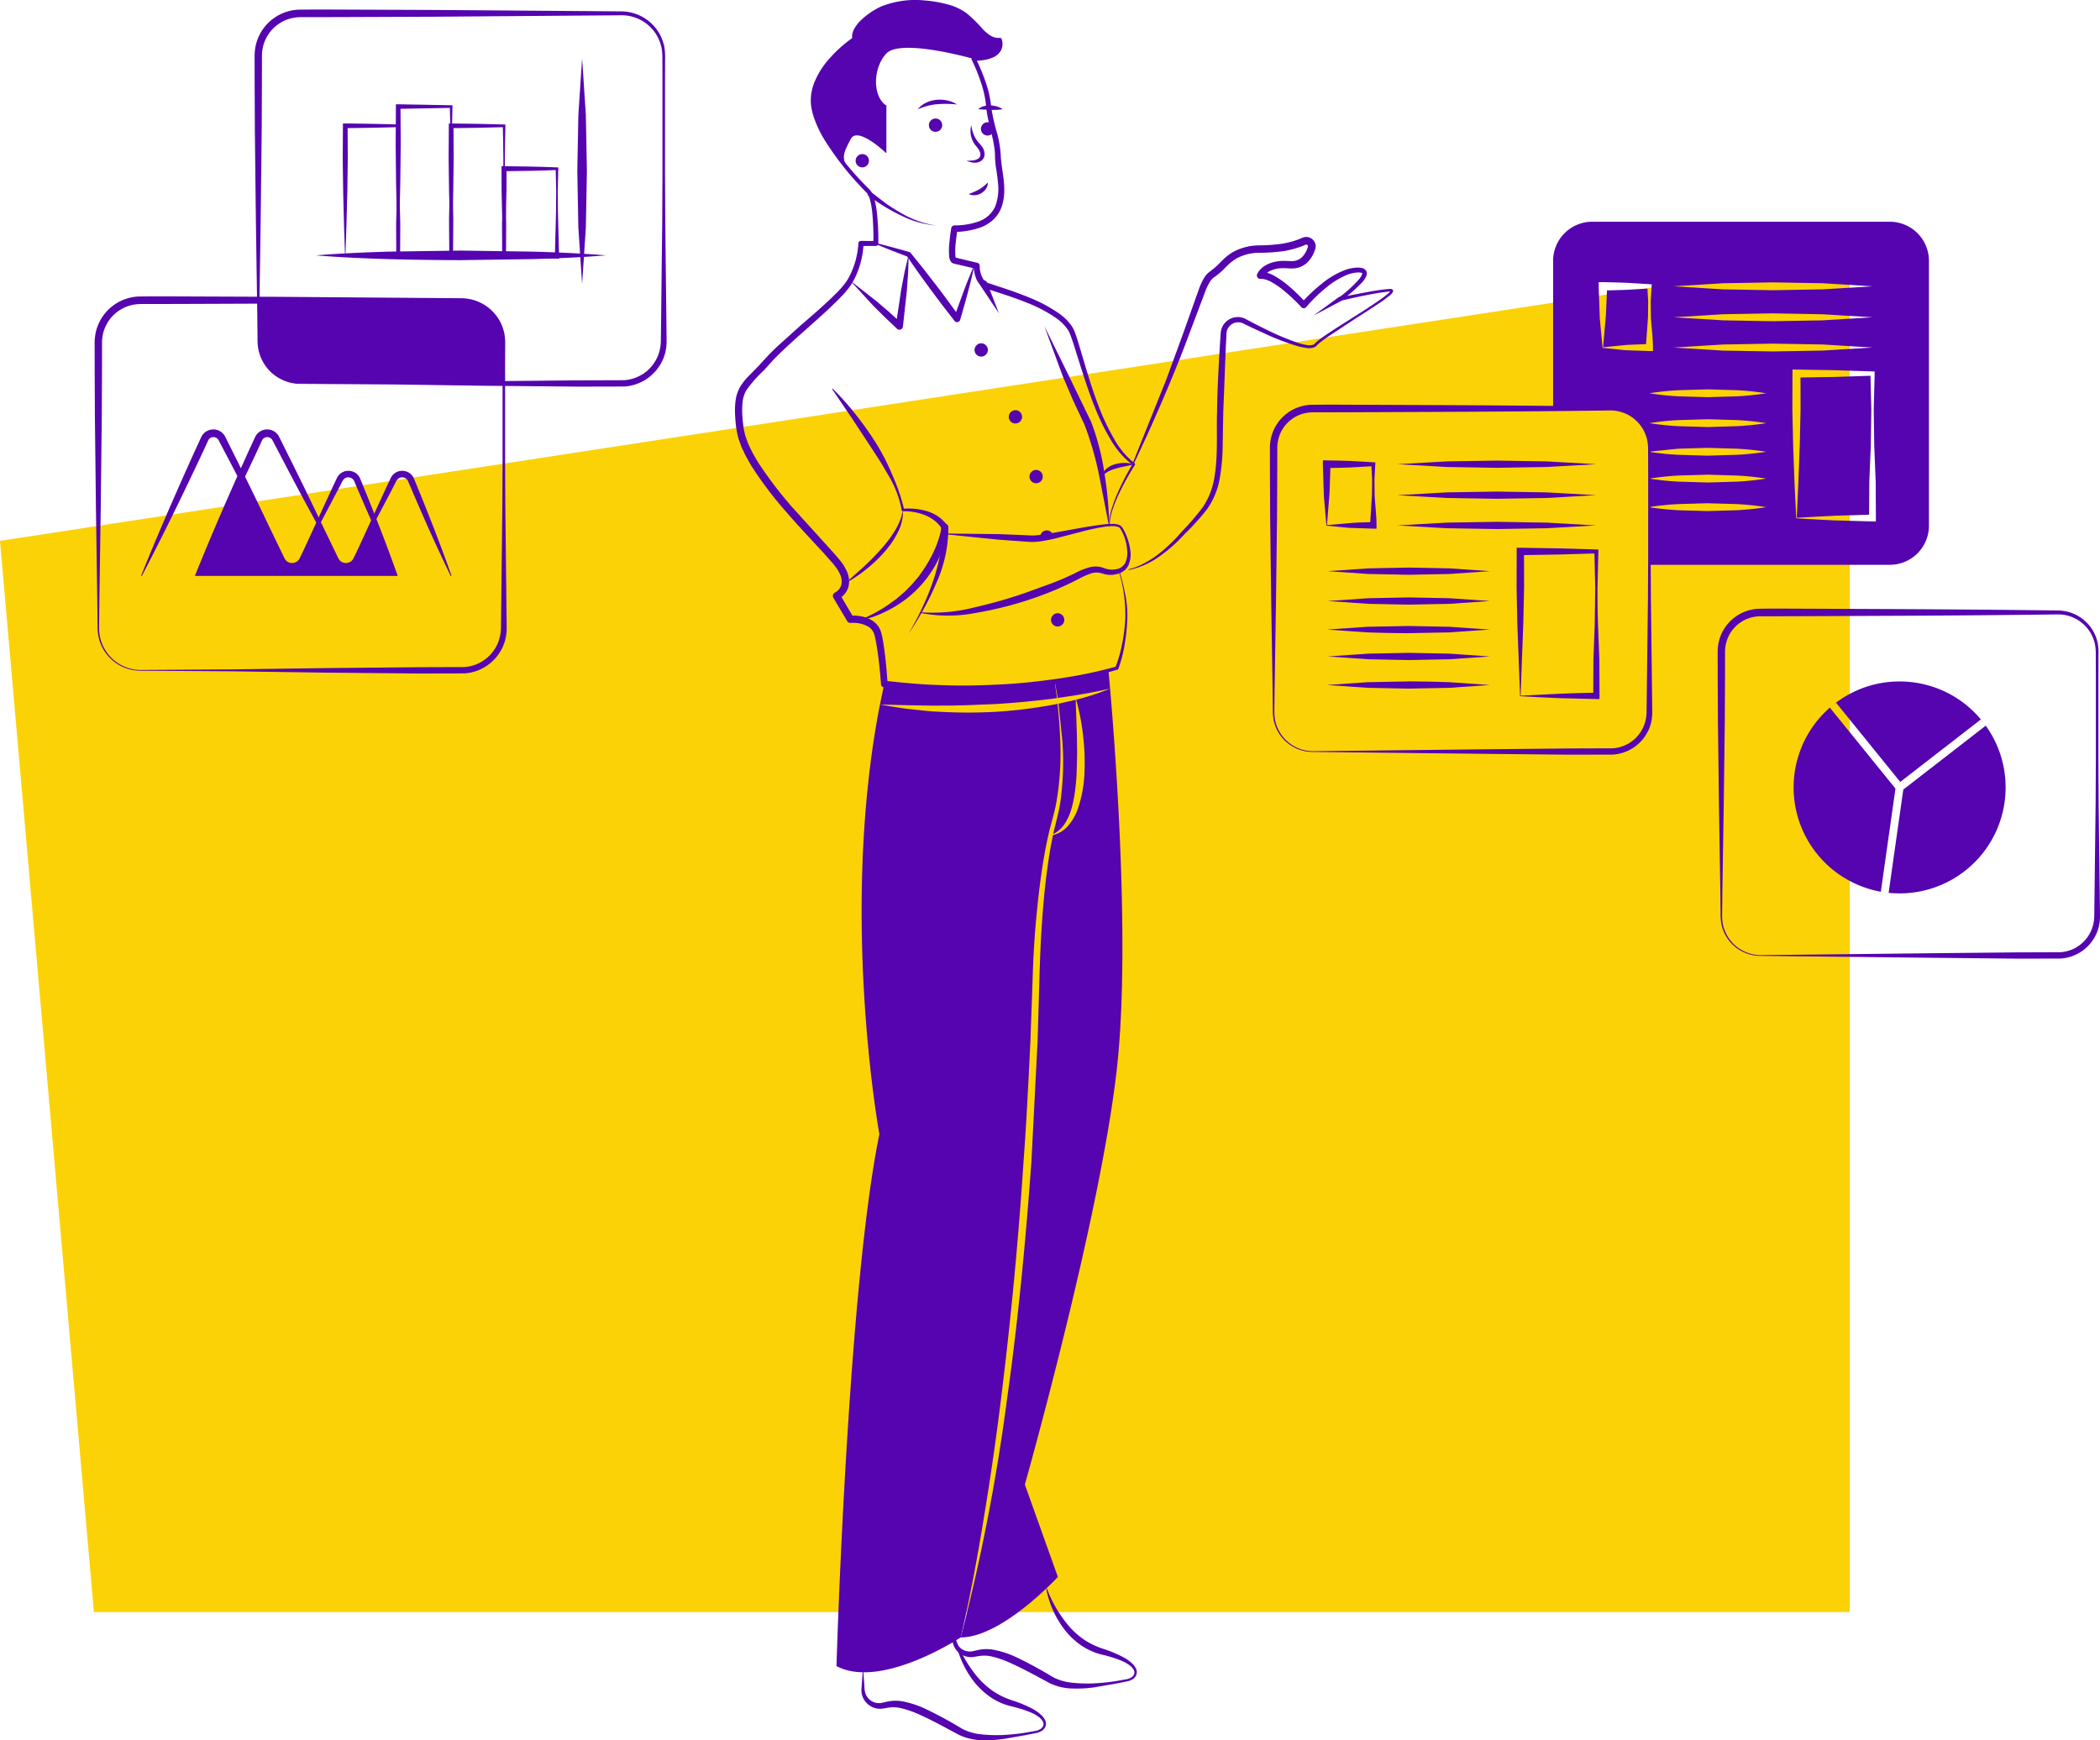
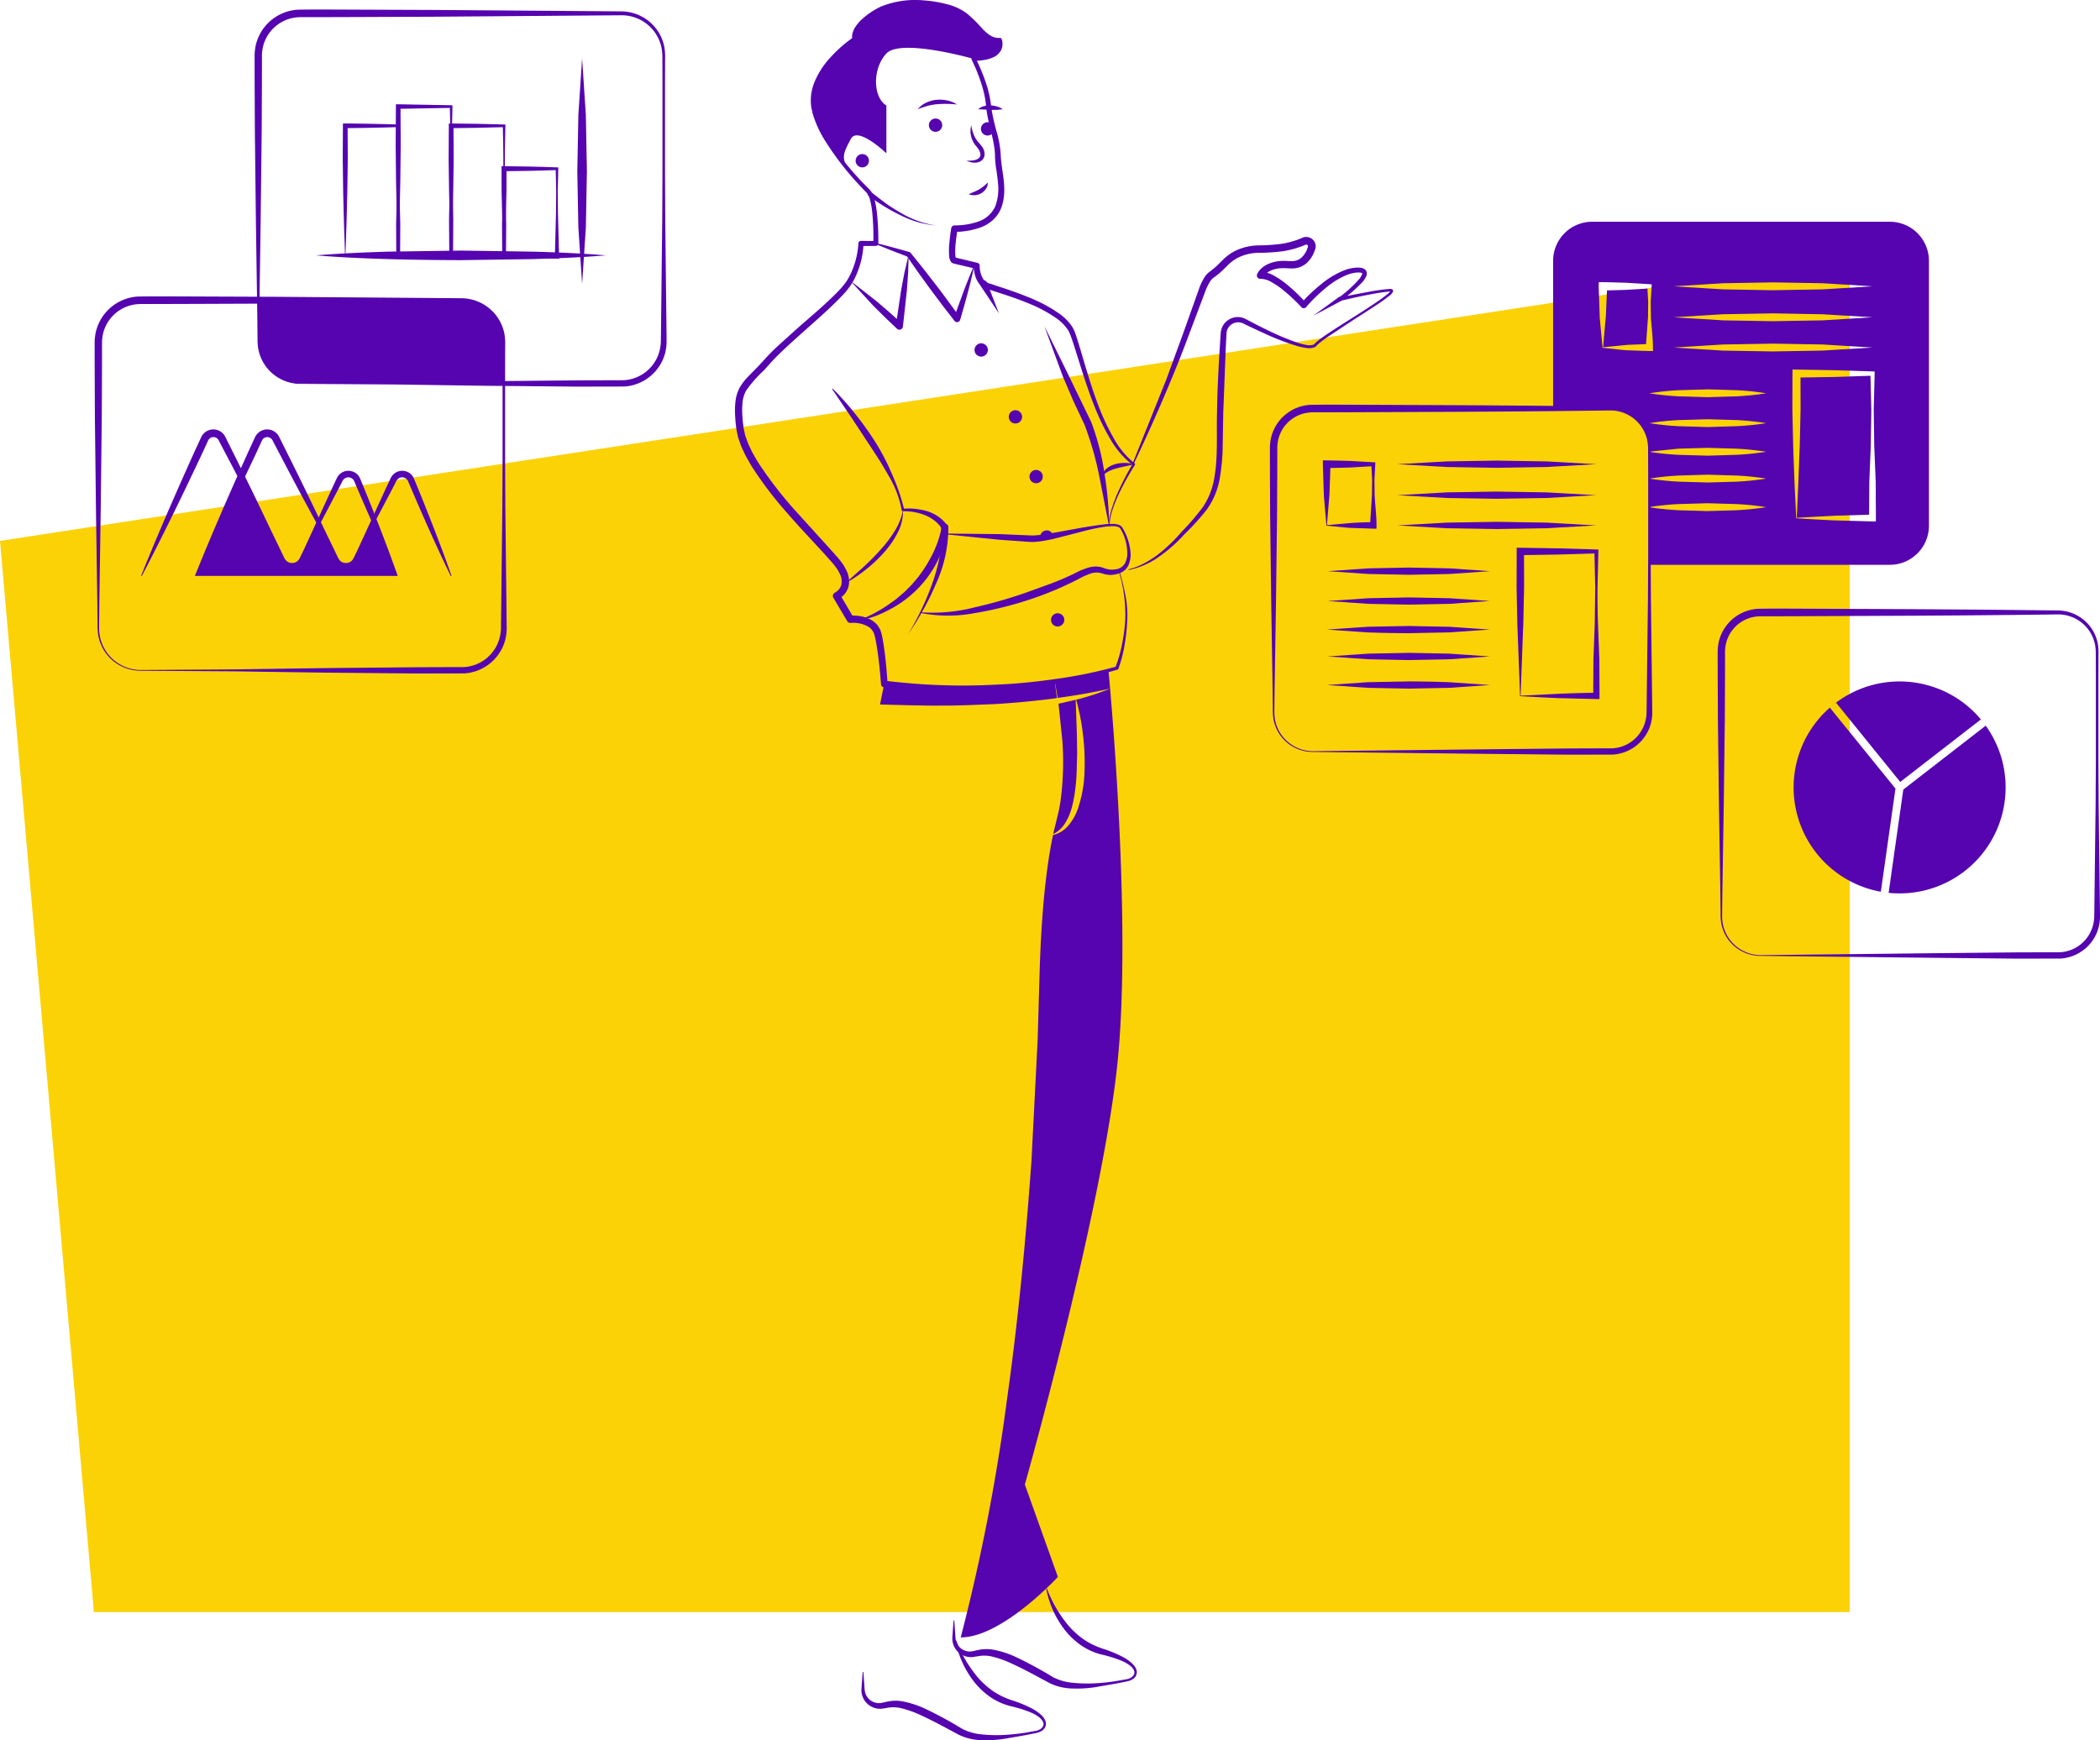
<svg xmlns="http://www.w3.org/2000/svg" width="354.955" height="294.219">
  <path d="M0 91.448l.483 5.508 15.39 175.6h296.772V43.479" fill="#fbd206" />
  <g fill="#5504b0">
    <path d="M187.552 88.78a9.28 9.28 0 0 1 .533-2.711 24.92 24.92 0 0 1 1.04-2.579 44.1 44.1 0 0 1 2.7-4.866c.06-.093.038-.217-.05-.284h0a14.16 14.16 0 0 1-3.562-4.312 37.6 37.6 0 0 1-2.426-5.125c-1.379-3.541-2.385-7.209-3.491-10.877-.147-.458-.281-.917-.448-1.376-.146-.489-.353-.958-.616-1.395-.563-.843-1.275-1.576-2.1-2.165a24.7 24.7 0 0 0-5.129-2.768c-1.781-.744-3.605-1.362-5.422-1.953l-1.344-.45c-.376-.089-.712-.296-.96-.592a4.32 4.32 0 0 1-.683-2.384v-.02c-.007-.231-.168-.429-.393-.484l-2.3-.556-1.15-.278-.288-.07c-.1-.025.041 0 .059.03.017.008.03.02.04.036h.007a1.11 1.11 0 0 1-.082-.339c-.054-.741-.035-1.485.056-2.222.076-.763.187-1.536.309-2.29l-.531.454a13.35 13.35 0 0 0 4.423-.75 6.5 6.5 0 0 0 2.008-1.191c.6-.528 1.077-1.18 1.4-1.911 1.242-2.986.191-6.087.018-8.743a17.46 17.46 0 0 0-.72-4.368c-.395-1.365-.699-2.755-.91-4.161a18.73 18.73 0 0 0-.967-4.281 30.26 30.26 0 0 0-1.711-4.026l-.317.522a13.76 13.76 0 0 0 1.685-.131c.575-.079 1.135-.24 1.664-.478a2.72 2.72 0 0 0 1.334-1.238 2.47 2.47 0 0 0 .08-1.845c-.042-.123-.161-.202-.29-.192h-.01a2.67 2.67 0 0 1-1.6-.4 6.88 6.88 0 0 1-1.354-1.152c-.818-.946-1.713-1.824-2.675-2.623a9.57 9.57 0 0 0-3.442-1.554 20.26 20.26 0 0 0-3.7-.608 15.5 15.5 0 0 0-7.375 1.052 13.02 13.02 0 0 0-3.126 2.087c-.476.425-.889.915-1.229 1.455-.173.278-.305.579-.394.894-.105.335-.118.692-.036 1.034l.076-.231c-1.397.978-2.677 2.112-3.816 3.381a13.75 13.75 0 0 0-2.738 4.312c-.159.402-.281.818-.366 1.242-.041.213-.1.421-.125.637l-.051.65c-.026.434-.011.869.044 1.3.04.433.169.847.25 1.272a18.61 18.61 0 0 0 2.122 4.655 50 50 0 0 0 6.268 8l.44.46c.147.137.283.285.407.444.212.307.365.65.454 1.012a14.49 14.49 0 0 1 .413 2.423 42.95 42.95 0 0 1 .16 5l.418-.408-2.512-.016a.43.43 0 0 0-.433.411v.024c-.085 1.49-.41 2.956-.963 4.342-.268.693-.603 1.357-1 1.985a13.07 13.07 0 0 1-1.41 1.717c-2.115 2.185-4.5 4.158-6.817 6.2l-3.457 3.116q-.851.8-1.669 1.651l-1.566 1.706-1.617 1.654c-.588.576-1.1 1.225-1.522 1.932a6.28 6.28 0 0 0-.752 2.413 13.54 13.54 0 0 0-.059 2.419 25.55 25.55 0 0 0 .231 2.359l.252 1.211c.112.391.262.765.392 1.147a8.04 8.04 0 0 0 .465 1.107c.173.358.332.726.518 1.076.4.679.754 1.393 1.2 2.04a63.4 63.4 0 0 0 5.68 7.429c2.031 2.349 4.164 4.6 6.25 6.864l1.521 1.711c.252.286.445.577.672.865a7.04 7.04 0 0 1 .512.914c.294.563.389 1.208.269 1.832-.079.284-.215.549-.4.778a2.49 2.49 0 0 1-.684.564l-.027.014a.62.62 0 0 0-.256.838l.014.025 2.34 3.949c.117.197.335.313.564.3h.022a5.17 5.17 0 0 1 3.027.66c.398.26.707.634.886 1.074l.118.345.1.418c.062.281.12.565.172.852.409 2.3.642 4.671.824 7.021v.018c.021.263.227.473.49.5 3.3.333 6.616.609 9.936.65 3.318.095 6.639-.024 9.948-.243s6.6-.647 9.875-1.188c3.277-.529 6.517-1.267 9.7-2.208h.007c.075-.023.135-.08.162-.153a23.27 23.27 0 0 0 1.062-4.1c.24-1.384.387-2.782.439-4.186a17.04 17.04 0 0 0-.323-4.2c-.258-1.378-.618-2.73-1-4.072-.009-.033-.042-.052-.075-.043s-.052.042-.043.075a25.27 25.27 0 0 1 1.106 8.218 30.87 30.87 0 0 1-.539 4.122c-.257 1.354-.637 2.682-1.133 3.968l.169-.155a77.94 77.94 0 0 1-9.65 2.015c-3.256.48-6.532.84-9.819 1.007s-6.577.261-9.863.129c-3.289-.076-6.565-.385-9.83-.749l.491.519c-.16-2.395-.365-4.768-.763-7.16-.051-.3-.109-.6-.172-.9l-.1-.452c-.044-.16-.107-.335-.163-.5a3.51 3.51 0 0 0-1.332-1.642 5.17 5.17 0 0 0-1.87-.742 7.5 7.5 0 0 0-1.951-.129l.586.3-2.331-3.955-.268.877a3.62 3.62 0 0 0 1.105-.886c.305-.369.529-.798.657-1.259.197-.9.079-1.841-.333-2.665-.177-.384-.383-.753-.616-1.105-.248-.321-.488-.673-.746-.967-.509-.6-1.031-1.18-1.553-1.756l-6.211-6.852c-2.02-2.296-3.883-4.725-5.578-7.27-.435-.626-.771-1.3-1.159-1.948-.178-.331-.327-.673-.492-1.009a7.17 7.17 0 0 1-.437-1.023c-.119-.347-.262-.692-.365-1.041l-.226-1.055c-.117-.731-.186-1.5-.234-2.248a12.37 12.37 0 0 1 .038-2.205c.061-.696.266-1.372.6-1.986a21.35 21.35 0 0 1 2.945-3.366c.539-.573 1.055-1.173 1.557-1.716q.781-.825 1.614-1.617c1.108-1.056 2.255-2.083 3.407-3.108 2.3-2.062 4.651-4.068 6.809-6.351a13.93 13.93 0 0 0 1.5-1.88c.42-.685.773-1.409 1.052-2.162a14.65 14.65 0 0 0 .966-4.678l-.434.434 2.512-.016h.01a.41.41 0 0 0 .408-.408 43.67 43.67 0 0 0-.23-5.1 15.16 15.16 0 0 0-.472-2.551 3.68 3.68 0 0 0-.607-1.264c-.139-.172-.29-.333-.452-.482l-.44-.448c-2.356-2.385-4.465-5.002-6.294-7.812a18.1 18.1 0 0 1-2.126-4.491c-.081-.4-.212-.8-.254-1.2a6.47 6.47 0 0 1-.058-1.219l.042-.611c.018-.2.079-.4.116-.6.078-.404.192-.799.342-1.182.609-1.548 1.502-2.969 2.634-4.188 1.109-1.249 2.358-2.367 3.721-3.333a.2.2 0 0 0 .08-.211v-.02a2.33 2.33 0 0 1 .391-1.6 6.44 6.44 0 0 1 1.153-1.376 11.9 11.9 0 0 1 3.027-2.015c2.282-.901 4.748-1.234 7.187-.969 1.221.094 2.43.301 3.612.619a9.1 9.1 0 0 1 3.27 1.5 21.11 21.11 0 0 1 2.577 2.61c.425.484.911.911 1.447 1.269a3.26 3.26 0 0 0 1.937.513l-.3-.191c.14.445.11.926-.086 1.35a2.08 2.08 0 0 1-1.05.92c-.473.201-.972.334-1.483.394a13.05 13.05 0 0 1-1.584.1c-.2.005-.358.171-.354.371.002.052.014.104.037.151.627 1.275 1.162 2.593 1.6 3.944.45 1.341.739 2.73.861 4.139.291 2.943 1.514 5.671 1.479 8.426.033.744.114 1.485.243 2.218.107.71.2 1.41.258 2.108a8.35 8.35 0 0 1-.476 3.989 4.82 4.82 0 0 1-2.832 2.527c-1.305.444-2.676.665-4.055.655a.55.55 0 0 0-.531.455c-.134.792-.233 1.574-.31 2.372a12.11 12.11 0 0 0-.036 2.471 1.88 1.88 0 0 0 .25.779 1.38 1.38 0 0 0 .093.124 1.27 1.27 0 0 0 .152.131c.102.062.214.108.331.134l.284.067 1.137.267 2.275.534-.394-.5a6.69 6.69 0 0 0 .223 1.545 4.03 4.03 0 0 0 .7 1.472 2.39 2.39 0 0 0 .675.589 3.84 3.84 0 0 0 .745.32l1.374.45c1.816.578 3.615 1.175 5.362 1.891 1.745.676 3.405 1.556 4.944 2.621.735.519 1.373 1.162 1.886 1.9.235.378.421.785.552 1.21.167.436.308.891.459 1.339 1.156 3.62 2.231 7.311 3.682 10.867a38.22 38.22 0 0 0 2.553 5.174c.967 1.691 2.262 3.173 3.809 4.357l-.054-.286c-.967 1.604-1.832 3.268-2.589 4.982a25.14 25.14 0 0 0-.979 2.633 9.44 9.44 0 0 0-.467 2.77c0 .034.027.061.061.061s.06-.028.061-.061z" />
    <path d="M161.758 17.663a4.7 4.7 0 0 0-1.657-.677 5.99 5.99 0 0 0-1.808-.108 5.08 5.08 0 0 0-1.757.488c-.55.257-1.035.635-1.419 1.105a15.28 15.28 0 0 1 1.625-.559c.532-.145 1.075-.242 1.624-.29a18.51 18.51 0 0 1 3.393.041zm7.718.808a3.02 3.02 0 0 0-.99-.474c-.348-.101-.706-.16-1.068-.174a3.89 3.89 0 0 0-1.089.121 2.23 2.23 0 0 0-.982.526l1.049.053 1 .046a10.25 10.25 0 0 0 2.076-.098zm-11.304 3.814a1.12 1.12 0 0 1-.845-1.901 1.12 1.12 0 0 1 1.929.779 1.12 1.12 0 0 1-1.084 1.122zm-12.385 6.013a1.12 1.12 0 0 1-.844-1.901 1.12 1.12 0 0 1 1.929.779 1.12 1.12 0 0 1-1.084 1.122zm21.179-5.385a1.12 1.12 0 0 1-.845-1.901 1.12 1.12 0 0 1 1.929.779 1.12 1.12 0 0 1-1.084 1.122zm0 7.942c-.235.235-.483.457-.741.666-.234.188-.482.358-.743.507s-.535.284-.815.4l-.933.4a2.41 2.41 0 0 0 2.928-.927c.21-.308.316-.675.3-1.047zm-20.121 2.263c.848.643 1.714 1.216 2.608 1.765s1.807 1.053 2.75 1.5c1.86.955 3.886 1.544 5.968 1.737a16.2 16.2 0 0 1-5.8-2.069c-.9-.5-1.769-1.056-2.615-1.642l-2.438-1.872-.007-.006c-.157-.134-.393-.116-.528.04s-.116.393.041.528zm17.338-11.955a3.66 3.66 0 0 0 .076 2.263 4.15 4.15 0 0 0 .543 1.048c.231.265.447.544.644.836.333.539.411 1.161-.076 1.493-.271.181-.583.29-.908.318a7.15 7.15 0 0 1-1.086.056 3.56 3.56 0 0 0 1.091.311c.41.06.828-.005 1.2-.185a1.36 1.36 0 0 0 .75-1.127c.016-.442-.101-.878-.336-1.253a7.2 7.2 0 0 0-.725-.881 4.92 4.92 0 0 1-.566-.843 5.87 5.87 0 0 1-.609-2.036z" />
    <path d="M143.257 28.533c-1.09-2.053-.615-2.793.551-5.036s6.013 2.423 6.013 2.423v-8.082c-2.244-1.348-2.423-6.19 0-8.793s14.718.9 14.718.9h0c5.739 0 4.483-3.226 4.483-3.226-2.69.177-3.769-3.232-6.642-4.848s-10.228-2.69-14.533 0-3.592 4.666-3.592 4.666-7 4.672-7 10.411c0 3.515 3.024 7.969 5.7 11.227m21.79 16.487c-.657 1.491-1.262 3-1.837 4.517l-1.667 4.572.954-.159q-.981-1.393-2-2.758-1-1.377-2.043-2.725l-2.087-2.692-2.136-2.655-.021-.026a.36.36 0 0 0-.184-.122c-2.2-.623-4.408-1.233-6.644-1.753 2.105.915 4.24 1.74 6.379 2.552l-.2-.147 1.947 2.8 2 2.76 2.04 2.727 2.084 2.694.017.021a.54.54 0 0 0 .937-.18 156.25 156.25 0 0 0 1.319-4.685c.419-1.569.802-3.147 1.142-4.741zm1 3.655l3.1 4.66-2.022-5.221c-.132-.301-.478-.444-.784-.326s-.465.457-.36.769a.64.64 0 0 0 .066.118z" />
    <path d="M153.592 43.015l-.7 2.989-.57 3.006-.906 6.042 1.012-.367-2.1-1.89-2.145-1.843-4.466-3.495 3.835 4.178 2.006 1.994 2.049 1.946a.6.6 0 0 0 1.011-.357v-.01l.666-6.073.216-3.052.092-3.068zm33.907 46.158c-.052-3.017-.317-6.026-.793-9.006-.428-3.016-1.188-5.976-2.265-8.825l-3.936-8.123-3.985-8.088 3.114 8.473 1.775 4.155 1.906 4.05c1.05 2.773 1.873 5.627 2.459 8.534l1.725 8.83zm-46.833-23.368l3.347 4.937 3.261 4.957 1.612 2.486 1.5 2.554a17.53 17.53 0 0 1 2.026 5.526.21.21 0 0 0 .216.175h.012a9.56 9.56 0 0 1 3.8.693c.577.246 1.119.57 1.61.961.474.385.879.847 1.2 1.367l-.08-.343a17.59 17.59 0 0 1-1.778 5.013 22.59 22.59 0 0 1-1.375 2.3l-.781 1.091-.867 1.025a13.44 13.44 0 0 1-.925.976 10 10 0 0 1-.982.923l-1.03.878-1.1.789a22.29 22.29 0 0 1-2.322 1.439c-.8.456-1.648.8-2.47 1.237h-.006c-.026.015-.037.047-.026.075s.041.044.071.037q.668-.192 1.335-.4c.45-.127.894-.276 1.329-.448a23.01 23.01 0 0 0 2.538-1.22c1.664-.917 3.18-2.081 4.494-3.454a18.48 18.48 0 0 0 4.955-10.145v-.022c.015-.114-.015-.229-.083-.321-.419-.597-.937-1.119-1.531-1.543-.589-.399-1.234-.709-1.914-.918-1.326-.391-2.714-.531-4.091-.411l.228.174a33.2 33.2 0 0 0-1.928-5.7c-.762-1.858-1.669-3.653-2.713-5.369-1.059-1.7-2.213-3.338-3.456-4.908-1.231-1.577-2.559-3.075-3.977-4.487-.011-.012-.027-.018-.043-.018s-.032.007-.043.018c-.02.021-.023.054-.007.078z" />
    <path d="M142.888 98.604a22.86 22.86 0 0 0 3.4-2.256c1.078-.843 2.081-1.777 3-2.791.466-.5.881-1.052 1.3-1.6.399-.563.757-1.154 1.073-1.768.669-1.213 1.003-2.582.969-3.967-.248 1.312-.75 2.563-1.478 3.682-.705 1.125-1.516 2.179-2.422 3.149-.884 1-1.838 1.934-2.819 2.85l-3.023 2.701zm10.7 8.489a47.45 47.45 0 0 0 2.525-4.1c.784-1.408 1.49-2.857 2.116-4.342 1.369-2.991 2.074-6.243 2.068-9.533a.61.61 0 0 0-.934-.495.61.61 0 0 0-.286.539v.039.022c.137 1.546.067 3.103-.206 4.63-.286 1.556-.692 3.088-1.216 4.581a43.86 43.86 0 0 1-1.818 4.421c-.679 1.449-1.432 2.862-2.254 4.235zm38.05-28.583c-.497-.164-1.017-.246-1.54-.242-.526-.005-1.051.062-1.559.2-.527.133-1.02.378-1.444.718a2.08 2.08 0 0 0-.8 1.377c.31-.372.693-.676 1.127-.892a6.35 6.35 0 0 1 1.319-.483c.922-.268 1.889-.415 2.901-.679z" />
    <path d="M159.738 90.326l9.108.925 4.559.324.57.038a5.94 5.94 0 0 0 .624.018 11.36 11.36 0 0 0 1.2-.1c.78-.1 1.536-.26 2.288-.423l4.445-1.139c1.461-.412 2.946-.729 4.448-.949.371-.044.744-.065 1.118-.065a2.26 2.26 0 0 1 1.023.189.58.58 0 0 1 .166.131c.05.066.1.15.15.223.106.147.18.321.272.48a8.42 8.42 0 0 1 .827 3.218c.06.709-.076 1.421-.391 2.059a2.05 2.05 0 0 1-1.591 1c-.334.063-.675.075-1.012.035a4.44 4.44 0 0 1-1.009-.27 3.91 3.91 0 0 0-1.27-.238c-.43.001-.858.061-1.272.178a12.58 12.58 0 0 0-2.216.913 44.09 44.09 0 0 1-4.138 1.794l-4.265 1.548c-2.858.993-5.77 1.825-8.721 2.494-2.936.743-5.972 1.017-8.994.812h0c-.032-.003-.06.019-.066.051s.015.062.046.069a24.15 24.15 0 0 0 9.193.005 61.51 61.51 0 0 0 8.957-2.2c2.936-.951 5.789-2.142 8.53-3.562.634-.353 1.296-.652 1.98-.894.627-.234 1.315-.252 1.953-.049.393.133.799.218 1.212.256a4.17 4.17 0 0 0 1.26-.129 3 3 0 0 0 .6-.192c.21-.072.407-.178.582-.315l.266-.2.22-.251a2.39 2.39 0 0 0 .35-.55 4.48 4.48 0 0 0 .321-2.4 9.95 9.95 0 0 0-.541-2.281c-.136-.366-.292-.724-.466-1.073-.1-.17-.179-.349-.3-.511l-.172-.249c-.077-.091-.171-.167-.277-.223a2.79 2.79 0 0 0-1.2-.244 9.75 9.75 0 0 0-1.166.049c-3.065.326-6.061.989-9.051 1.485l-2.223.341a10.37 10.37 0 0 1-1.082.08c-.184.007-.33-.006-.519-.011l-.572-.027-4.579-.19-9.167-.1c-.034-.002-.062.024-.064.058s.024.062.058.064zm6.148-30.035a1.12 1.12 0 0 1-.845-1.901 1.12 1.12 0 0 1 1.929.779 1.12 1.12 0 0 1-1.084 1.122zm5.788 11.308a1.12 1.12 0 0 1-.845-1.901 1.12 1.12 0 0 1 1.929.779 1.12 1.12 0 0 1-1.084 1.122zm3.5 10.1a1.12 1.12 0 0 1-.845-1.901 1.12 1.12 0 0 1 1.929.779 1.12 1.12 0 0 1-1.084 1.122z" />
    <path d="M177.99 90.609c-.057-.541-.523-.946-1.067-.927-.326-.004-.636.139-.843.391s-.29.583-.224.902zm.819 15.316a1.12 1.12 0 1 1 1.084-1.122 1.12 1.12 0 0 1-1.081 1.122zm9.466 7.19l.371-.106zm-.6.173l.6-.173zm-9.546 27.239l-.1.49a4.96 4.96 0 0 0 1.9-1.684 9.54 9.54 0 0 0 1.22-2.745 21.83 21.83 0 0 0 .577-3 31.98 31.98 0 0 0 .259-3.083l.08-3.116-.04-3.135-.206-5.933-2.9.656.656 6.344a49.23 49.23 0 0 1-.332 10.215l-.219 1.273-.292 1.253zm-7.952 96.322a331.54 331.54 0 0 1-7.789 39.994c7 0 16.421-10.229 16.421-10.229l-5.582-15.618s13.391-47.385 15.744-72.152-1.611-65.47-1.611-65.47c-2.995.775-6.029 1.39-9.089 1.843.186.922.351 1.856.5 2.784 2.97-.411 5.927-.9 8.863-1.584a40.26 40.26 0 0 1-5.734 1.883 37.61 37.61 0 0 1 1.147 5.88 38.66 38.66 0 0 1 .259 6.384 21.02 21.02 0 0 1-1.18 6.358c-.384 1.04-.96 1.998-1.7 2.824a4.7 4.7 0 0 1-2.433 1.425c-.3 1.439-.57 2.884-.776 4.336-.5 3.348-.829 6.716-1.067 10.09s-.378 6.755-.464 10.149l-.3 10.189-1.041 20.358c-.973 13.556-2.266 27.099-4.168 40.556z" />
    <path d="M178.656 118.021l-.385-2.8a108.38 108.38 0 0 1-28.81.444q-.378 1.72-.709 3.447l4.906.126 2.446.04a60.24 60.24 0 0 0 2.44.02l2.446-.006 2.439-.066 4.866-.192q4.873-.3 9.705-.915l.656-.098z" />
-     <path d="M141.387 281.688c7.537 4.037 21-4.846 21-4.846 1.545-6.616 2.784-13.291 3.871-19.987q1.671-10.033 2.917-20.139 2.516-20.2 3.845-40.518c.5-6.762.829-13.537 1.153-20.318l.365-10.169c.093-3.394.278-6.808.59-10.2s.7-6.775 1.26-10.143c.272-1.677.616-3.354 1.008-5.018l.656-2.473.3-1.213c.093-.411.159-.829.239-1.239.556-3.333.765-6.714.623-10.09a83.7 83.7 0 0 0-.458-6.331l-.6.119c-3.235.612-6.505 1.02-9.791 1.22a85.82 85.82 0 0 1-9.858-.02c-1.644-.06-3.275-.285-4.906-.444-1.631-.206-3.248-.477-4.859-.776h-.007c-6.908 35.453-.093 72.656-.093 72.656-5.373 26.124-7.255 89.929-7.255 89.929z" />
    <path d="M161.49 277.379a16.4 16.4 0 0 0 3.029 6.8 12.84 12.84 0 0 0 2.74 2.653 10.77 10.77 0 0 0 3.487 1.614 21.94 21.94 0 0 1 3.444 1.066 6.48 6.48 0 0 1 1.52.88c.42.361.806.873.629 1.36a1.1 1.1 0 0 1-.495.591 2.08 2.08 0 0 1-.788.3l-1.814.318c-1.206.19-2.422.315-3.642.375a24.74 24.74 0 0 1-3.612-.093 9.08 9.08 0 0 1-3.309-.919c-2.109-1.295-4.288-2.473-6.527-3.529a16.29 16.29 0 0 0-3.642-1.15 6.84 6.84 0 0 0-2-.041 8.85 8.85 0 0 0-.944.188l-.454.1c-.123.029-.249.049-.375.058-1.088.072-2.09-.591-2.45-1.62a2.84 2.84 0 0 1-.154-.823l-.062-.921-.136-1.842c0-.034-.027-.061-.061-.061s-.061.027-.061.061l-.136 1.842-.062.921a3.02 3.02 0 0 0 .079 1 3.16 3.16 0 0 0 3.08 2.4 3.34 3.34 0 0 0 .538-.05l.451-.072c.288-.056.579-.096.871-.12.558-.034 1.118.012 1.662.139a17.47 17.47 0 0 1 3.331 1.184c2.191.99 4.316 2.19 6.5 3.346a9.26 9.26 0 0 0 3.783.877c1.253.045 2.507-.024 3.747-.207l3.655-.632 1.808-.36c.329-.062.643-.182.929-.356a1.48 1.48 0 0 0 .667-.782c.061-.173.086-.356.075-.539a1.81 1.81 0 0 0-.143-.509c-.15-.301-.351-.574-.594-.807-.466-.443-.99-.82-1.559-1.12a20.89 20.89 0 0 0-3.475-1.436c-1.112-.364-2.169-.876-3.143-1.523a13.92 13.92 0 0 1-2.622-2.362c-1.554-1.859-2.786-3.965-3.643-6.231h0c-.011-.031-.043-.048-.075-.039s-.05.041-.042.073z" />
    <path d="M176.85 268.649a16.4 16.4 0 0 0 3.029 6.8 12.83 12.83 0 0 0 2.741 2.653 10.76 10.76 0 0 0 3.487 1.614c1.175.26 2.327.617 3.444 1.066.544.223 1.056.519 1.52.88.42.361.806.873.629 1.36a1.1 1.1 0 0 1-.495.591 2.08 2.08 0 0 1-.788.3l-1.814.318c-1.206.19-2.422.315-3.642.375a24.69 24.69 0 0 1-3.612-.093c-1.151-.093-2.274-.405-3.309-.919-2.109-1.295-4.288-2.473-6.527-3.529a16.27 16.27 0 0 0-3.642-1.15 6.84 6.84 0 0 0-2-.041 9.03 9.03 0 0 0-.944.188l-.454.1a2.4 2.4 0 0 1-2.824-1.563 2.84 2.84 0 0 1-.154-.823l-.062-.921-.136-1.842c0-.034-.027-.061-.061-.061s-.061.027-.061.061l-.136 1.842-.062.921a3.02 3.02 0 0 0 .079 1 3.16 3.16 0 0 0 3.08 2.4 3.34 3.34 0 0 0 .539-.05l.451-.072a8.06 8.06 0 0 1 .871-.12 5.76 5.76 0 0 1 1.662.14 17.47 17.47 0 0 1 3.331 1.184c2.192.99 4.317 2.19 6.5 3.346 1.185.557 2.474.856 3.783.877a20.58 20.58 0 0 0 3.747-.207l3.655-.632 1.808-.36c.326-.059.639-.176.924-.346a1.48 1.48 0 0 0 .667-.782c.061-.173.086-.356.074-.539a1.8 1.8 0 0 0-.143-.509c-.15-.301-.351-.575-.594-.808a7.03 7.03 0 0 0-1.559-1.12c-1.113-.582-2.277-1.063-3.476-1.436a12.95 12.95 0 0 1-3.143-1.523 13.93 13.93 0 0 1-2.622-2.362 21.66 21.66 0 0 1-3.643-6.231h0c-.011-.03-.043-.046-.074-.037s-.049.039-.043.07zm13.97-172.285c1.85-.39 3.597-1.164 5.129-2.273a24.86 24.86 0 0 0 4.219-3.731 42.8 42.8 0 0 0 3.793-4.177c1.127-1.573 1.881-3.381 2.206-5.288a33.62 33.62 0 0 0 .5-5.646l.1-5.589.433-11.161.075-1.394.036-.7a2.4 2.4 0 0 1 .093-.56 1.98 1.98 0 0 1 2.78-1.138l1.262.615 2.549 1.18c1.709.786 3.469 1.454 5.269 2a11.1 11.1 0 0 0 1.4.305c.505.103 1.028.073 1.517-.088.136-.065.257-.156.356-.269a2.97 2.97 0 0 1 .228-.229 7.36 7.36 0 0 1 .522-.437 26.57 26.57 0 0 1 1.118-.821l4.661-3.078s3.158-1.985 4.7-3.06l1.13-.857c.208-.161.386-.358.526-.581.024-.048.04-.098.048-.151.009-.089-.018-.177-.075-.246-.079-.081-.187-.129-.3-.134a2.1 2.1 0 0 0-.389.012c-.943.074-1.868.221-2.793.363l-5.512 1.043.25.549a23.43 23.43 0 0 0 3.6-3.1 3.7 3.7 0 0 0 .708-1.1c.125-.304.088-.651-.1-.921-.193-.22-.459-.365-.749-.407-.428-.07-.866-.07-1.294 0-.413.051-.822.139-1.219.264a14.09 14.09 0 0 0-4.173 2.4c-1.247.99-2.406 2.086-3.464 3.276l.806-.01c-1.026-1.159-2.145-2.231-3.347-3.207-.614-.499-1.267-.946-1.955-1.336-.74-.461-1.593-.71-2.465-.718l.585.808a1.66 1.66 0 0 1 .191-.278 2.32 2.32 0 0 1 .29-.291c.222-.184.467-.337.73-.455a4.98 4.98 0 0 1 1.782-.4c.657-.048 1.2.063 2.064.036a3.66 3.66 0 0 0 2.243-.93 5.07 5.07 0 0 0 1.284-1.953l.1-.265.047-.141.05-.208c.049-.294.011-.595-.109-.868a1.61 1.61 0 0 0-1.34-.951 1.67 1.67 0 0 0-.819.147l-.446.19q-.453.179-.924.325c-.631.195-1.274.35-1.925.466a30.66 30.66 0 0 1-4.026.291 9.34 9.34 0 0 0-4.231 1.051c-.646.36-1.242.805-1.771 1.322l-.392.382-.35.353c-.23.241-.474.454-.717.671s-.5.4-.78.622c-.325.233-.611.516-.847.84a9.79 9.79 0 0 0-.975 1.973l-2.77 7.785-2.826 7.726-6.134 15.288c-.014.031-.001.067.03.081s.067.001.081-.03c2.379-4.955 4.64-9.969 6.744-15.051 1.06-2.538 2.079-5.094 3.035-7.677l2.9-7.687c.228-.596.519-1.166.868-1.7a2.54 2.54 0 0 1 .626-.587 14.19 14.19 0 0 0 .838-.652c.273-.233.544-.477.789-.732l.376-.377.348-.335c.455-.443.967-.823 1.522-1.13a8.1 8.1 0 0 1 3.7-.882 31.32 31.32 0 0 0 4.186-.292c.703-.122 1.397-.287 2.079-.494q.514-.156 1.02-.354a11 11 0 0 0 .5-.211c.057-.028.12-.04.183-.036.113.011.212.08.26.183.018.044.025.092.018.139-.005.014-.009.028-.01.042l-.034.1c-.025.073-.048.148-.077.219a3.81 3.81 0 0 1-.931 1.476 2.39 2.39 0 0 1-1.483.628c-.512.034-1.337-.075-2.052-.014a6.18 6.18 0 0 0-2.206.534 4.34 4.34 0 0 0-1 .644c-.156.135-.3.283-.43.443a2.49 2.49 0 0 0-.366.585.57.57 0 0 0 .55.81h.035a3.7 3.7 0 0 1 1.839.556 13.21 13.21 0 0 1 1.8 1.207 29.32 29.32 0 0 1 3.25 3.028l.006.006c.097.104.231.166.373.171s.281-.047.385-.144l.042-.044c.994-1.158 2.085-2.229 3.262-3.2a13.7 13.7 0 0 1 3.839-2.33 6.06 6.06 0 0 1 1.054-.26 3.3 3.3 0 0 1 1.031-.041c.098.011.192.045.274.1.008 0 .036.05-.01.193-.131.316-.313.607-.539.863a22.23 22.23 0 0 1-3.4 3.077l-.009.007c-.115.088-.153.245-.09.376s.208.2.349.166c1.807-.432 3.628-.834 5.454-1.173.912-.17 1.832-.312 2.747-.4.102-.014.205-.019.308-.016.045 0 .056.025.019-.015a.1.1 0 0 1-.026-.083 2.07 2.07 0 0 1-.422.457c-.342.3-.715.572-1.091.843-3.031 2.151-6.266 4.02-9.369 6.11a27.05 27.05 0 0 0-1.147.821c-.188.144-.374.292-.556.454a3.4 3.4 0 0 0-.268.263c-.056.063-.124.113-.2.148-.405.115-.834.123-1.243.024-.447-.082-.889-.193-1.322-.332a40.72 40.72 0 0 1-5.12-2.129q-1.254-.6-2.491-1.247l-1.234-.648a2.84 2.84 0 0 0-1.585-.337 2.91 2.91 0 0 0-2.5 1.916 3.4 3.4 0 0 0-.163.81l-.05.7-.089 1.4c-.219 3.728-.435 7.458-.476 11.2-.116 3.739.179 7.491-.452 11.089a12.46 12.46 0 0 1-1.941 5 42.39 42.39 0 0 1-3.605 4.2c-1.198 1.411-2.538 2.695-4 3.831a16.36 16.36 0 0 1-2.334 1.484c-.812.442-1.677.778-2.574 1h-.007c-.03.009-.048.04-.042.07s.035.052.066.049z" />
    <path d="M226.264 50.259l-4.289 3.122 4.685-2.487c.122-.061.201-.183.207-.319s-.062-.265-.179-.336-.262-.074-.38-.007a.43.43 0 0 0-.044.027zm77.717 31.003l.232-6.119.133-6.006-.013-5.31 5.747-.093 6.079-.2.139 5.734-.086 6.105-.252 6.105-.033 5.542-5.681.172-3.222.166-3.321.179zm-32.543-27.9l.186-4.263 1.266-.033 1.969-.06 3.6-.212.126 2.194-.027 2.592-.331 4.594-3.182.133-4.077.4.471-5.343zm0 0l.186-4.263 1.266-.033 1.969-.06 3.6-.212.126 2.194-.027 2.592-.331 4.594-3.182.133-4.077.4.471-5.343zm32.543 27.9l.232-6.119.133-6.006-.013-5.31 5.747-.093 6.079-.2.139 5.734-.086 6.105-.252 6.105-.033 5.542-5.681.172-3.222.166-3.321.179zm0 0l.232-6.119.133-6.006-.013-5.31 5.747-.093 6.079-.2.139 5.734-.086 6.105-.252 6.105-.033 5.542-5.681.172-3.222.166-3.321.179zm-32.543-27.9l.186-4.263 1.266-.033 1.969-.06 3.6-.212.126 2.194-.027 2.592-.331 4.594-3.182.133-4.077.4.471-5.343zm0 0l.186-4.263 1.266-.033 1.969-.06 3.6-.212.126 2.194-.027 2.592-.331 4.594-3.182.133-4.077.4.471-5.343zm32.543 27.9l.232-6.119.133-6.006-.013-5.31 5.747-.093 6.079-.2.139 5.734-.086 6.105-.252 6.105-.033 5.542-5.681.172-3.222.166-3.321.179zm0 0l.232-6.119.133-6.006-.013-5.31 5.747-.093 6.079-.2.139 5.734-.086 6.105-.252 6.105-.033 5.542-5.681.172-3.222.166-3.321.179zm-32.543-27.9l.186-4.263 1.266-.033 1.969-.06 3.6-.212.126 2.194-.027 2.592-.331 4.594-3.182.133-4.077.4.471-5.343zm0 0l.186-4.263 1.266-.033 1.969-.06 3.6-.212.126 2.194-.027 2.592-.331 4.594-3.182.133-4.077.4.471-5.343zm32.543 27.9l.232-6.119.133-6.006-.013-5.31 5.747-.093 6.079-.2.139 5.734-.086 6.105-.252 6.105-.033 5.542-5.681.172-3.222.166-3.321.179zm-34.843-43.773h50.289a6.62 6.62 0 0 1 6.616 6.614v44.775a6.62 6.62 0 0 1-6.615 6.616h-40.635v-9.731c1.611.258 3.222.4 4.833.5l4.972.146 4.972-.146a48.34 48.34 0 0 0 4.965-.517 46.52 46.52 0 0 0-4.965-.517l-4.972-.146-4.972.146a45.8 45.8 0 0 0-4.833.5v-4.813a44.45 44.45 0 0 0 4.939.517l4.932.146 4.939-.146a46.11 46.11 0 0 0 4.932-.517 46.14 46.14 0 0 0-4.932-.51l-4.939-.152-4.932.146a48.03 48.03 0 0 0-4.939.517v-4.521a47.76 47.76 0 0 0 4.833.5l4.972.146 4.972-.146a48.25 48.25 0 0 0 4.965-.517 48.34 48.34 0 0 0-4.965-.517l-4.972-.146-4.972.146-4.833.5v-.663a6.62 6.62 0 0 0-6.616-6.622h-9.659V44.105a6.61 6.61 0 0 1 6.616-6.616zm38.953 10.4l-8.412-.146-8.413.146-8.419.517 8.419.517 8.413.146 8.412-.146 8.412-.517-8.41-.516zm0 5.244l-8.412-.152-8.413.146-8.419.517 8.419.517 8.413.146 8.412-.146 8.412-.517-8.412-.51zm-5.131 16.268l.139 6.2.225 6.1.285 5.926 3.1.185 3.2.166 6.589.179.57.007.007-.583-.033-6.106-.245-6.105-.086-6.105.152-6.105.013-.351-.378-.013-6.424-.206-6.424-.106-.663-.013-.013.689-.014 6.242zm-3.281-9.984l8.412-.146 8.412-.51-8.412-.517-8.412-.146-8.413.146-8.419.517 8.419.517 8.413.139zm-15.943 12.642l4.932.146 4.939-.152a46.06 46.06 0 0 0 4.932-.51 46.08 46.08 0 0 0-4.932-.517l-4.939-.146-4.932.146a44.51 44.51 0 0 0-4.939.517 47.84 47.84 0 0 0 4.939.517zm0-5.051l4.932.146 4.939-.146c1.652-.087 3.298-.259 4.932-.517a47.9 47.9 0 0 0-4.932-.517l-4.939-.146-4.932.146a46.2 46.2 0 0 0-4.939.517 44.59 44.59 0 0 0 4.938.518zm-13.331-13.212l.471 5.012 3.8.4 4.123.146.6-.006-.007-.583c0-1.73-.252-3.454-.345-5.177l-.033-2.592.152-2.585.02-.331-.384-.033-3.938-.239-1.969-.06-1.969-.047-.7.007-.007.7.185 5.389zm1.22-4.694l1.266-.033 1.969-.06 3.6-.212.126 2.194-.027 2.592-.331 4.594-3.182.133-4.077.4.471-5.343.186-4.263zm32.589 26.04l.133-6.006-.013-5.31 5.747-.093 6.079-.2.139 5.734-.086 6.105-.252 6.105-.033 5.542-5.681.172-3.222.166-3.321.179.278-6.278.232-6.119zm-.232 6.119l.232-6.119.133-6.006-.013-5.31 5.747-.093 6.079-.2.139 5.734-.086 6.105-.252 6.105-.033 5.542-5.681.172-3.222.166-3.321.179zm-32.543-27.9l.186-4.263 1.266-.033 1.969-.06 3.6-.212.126 2.194-.027 2.592-.331 4.594-3.182.133-4.077.4.471-5.343zm0 0l.186-4.263 1.266-.033 1.969-.06 3.6-.212.126 2.194-.027 2.592-.331 4.594-3.182.133-4.077.4.471-5.343zm32.543 27.9l.232-6.119.133-6.006-.013-5.31 5.747-.093 6.079-.2.139 5.734-.086 6.105-.252 6.105-.033 5.542-5.681.172-3.222.166-3.321.179zm0 0l.232-6.119.133-6.006-.013-5.31 5.747-.093 6.079-.2.139 5.734-.086 6.105-.252 6.105-.033 5.542-5.681.172-3.222.166-3.321.179zm-32.543-27.9l.186-4.263 1.266-.033 1.969-.06 3.6-.212.126 2.194-.027 2.592-.331 4.594-3.182.133-4.077.4.471-5.343zm0 0l.186-4.263 1.266-.033 1.969-.06 3.6-.212.126 2.194-.027 2.592-.331 4.594-3.182.133-4.077.4.471-5.343zm32.543 27.9l.232-6.119.133-6.006-.013-5.31 5.747-.093 6.079-.2.139 5.734-.086 6.105-.252 6.105-.033 5.542-5.681.172-3.222.166-3.321.179zm-32.543-27.9l.186-4.263 1.266-.033 1.969-.06 3.6-.212.126 2.194-.027 2.592-.331 4.594-3.182.133-4.077.4.471-5.343zm0 0l.186-4.263 1.266-.033 1.969-.06 3.6-.212.126 2.194-.027 2.592-.331 4.594-3.182.133-4.077.4.471-5.343zM50.793 64.901l15.624.1 15.624.223 15.624.146 7.843-.018a7.65 7.65 0 0 0 6.533-4.554c.283-.638.471-1.314.558-2.006a8.11 8.11 0 0 0 .073-1.039l-.008-.98-.043-3.906-.087-7.812-.089-7.812-.039-7.812V13.807l.013-3.906a10.04 10.04 0 0 0-.133-1.993 7.8 7.8 0 0 0-.66-1.905 7.4 7.4 0 0 0-2.708-2.953 7.49 7.49 0 0 0-3.861-1.126l-31.247-.24-15.624-.062c-2.62-.006-5.171-.032-7.849.017a7.77 7.77 0 0 0-6.64 4.612 7.6 7.6 0 0 0-.579 2.037c-.05.35-.078.703-.083 1.057v.98l.006 3.906.036 7.812.179 15.624.232 15.624.041 3.906a9.83 9.83 0 0 0 .159 1.967 7.65 7.65 0 0 0 .674 1.859c1.256 2.39 3.735 3.885 6.435 3.88zm0-.122a7.1 7.1 0 0 1-3.667-1.059 7.03 7.03 0 0 1-2.58-2.8c-.288-.573-.501-1.181-.633-1.809a9.58 9.58 0 0 1-.131-1.92l.041-3.906.232-15.624.179-15.624.036-7.812.006-3.906v-.972a7 7 0 0 1 .074-.888 6.33 6.33 0 0 1 .489-1.7 6.5 6.5 0 0 1 5.565-3.843c.285-.02.608-.022.939-.019h.976 1.953l3.906-.011 15.624-.062 31.247-.24a6.87 6.87 0 0 1 6.108 3.654 7.29 7.29 0 0 1 .647 1.763 9.34 9.34 0 0 1 .157 1.895l.013 3.906v15.624l-.04 7.812-.089 7.812-.087 7.812-.043 3.906-.013.973a7.14 7.14 0 0 1-.084.906 6.79 6.79 0 0 1-.51 1.736c-1.012 2.259-3.2 3.764-5.672 3.9l-7.78.025-15.624.146-15.624.223-15.615.101z" />
    <path d="M23.763 113.402l15.624.1 15.624.223 15.624.146 7.843-.018a7.65 7.65 0 0 0 6.533-4.554 7.18 7.18 0 0 0 .558-2.006c.047-.344.071-.691.073-1.039l-.008-.98-.043-3.906-.087-7.812-.089-7.812-.04-7.812V62.308l.013-3.906a10.04 10.04 0 0 0-.133-1.993 7.8 7.8 0 0 0-.66-1.906 7.4 7.4 0 0 0-2.708-2.953c-1.162-.722-2.499-1.112-3.866-1.128l-31.248-.24-15.624-.062c-2.62-.006-5.171-.033-7.849.017a7.77 7.77 0 0 0-6.64 4.612 7.6 7.6 0 0 0-.579 2.037c-.051.35-.079.703-.084 1.057v.98l.006 3.906.036 7.812.18 15.624.232 15.624.041 3.906c-.013.659.04 1.318.158 1.967.143.646.37 1.271.674 1.859a7.25 7.25 0 0 0 6.435 3.88zm0-.122a7.1 7.1 0 0 1-3.668-1.059 7.03 7.03 0 0 1-2.58-2.8c-.288-.573-.501-1.181-.633-1.809-.108-.634-.152-1.277-.131-1.92l.041-3.906.232-15.624.179-15.624.036-7.812.006-3.906v-.972c.006-.297.031-.594.074-.888a6.34 6.34 0 0 1 .489-1.7 6.5 6.5 0 0 1 5.565-3.843c.285-.02.608-.022.938-.019h.977 1.953l3.906-.011 15.629-.06 31.248-.24a6.87 6.87 0 0 1 6.108 3.654 7.3 7.3 0 0 1 .647 1.762 9.34 9.34 0 0 1 .157 1.895l.013 3.906v15.624l-.04 7.812-.089 7.812-.087 7.812-.043 3.906-.013.973a7.11 7.11 0 0 1-.084.906c-.092.599-.263 1.183-.51 1.736a6.61 6.61 0 0 1-5.672 3.9l-7.78.025-15.624.146-15.624.223-15.624.1z" />
    <path d="M78.023 50.755a7.14 7.14 0 0 1 7.139 7.14v6.943H50.797a7.14 7.14 0 0 1-7.14-7.139v-6.945zm219.55 110.858l28.96.322 14.48.146 7.271-.017a7.13 7.13 0 0 0 6.086-4.245 6.67 6.67 0 0 0 .519-1.869 7.56 7.56 0 0 0 .067-.968l-.008-.908-.043-3.62-.087-7.24-.089-7.24-.039-7.24v-14.48l.013-3.62c.021-.62-.02-1.24-.122-1.851a7.26 7.26 0 0 0-.612-1.771 6.88 6.88 0 0 0-2.515-2.747 6.97 6.97 0 0 0-3.595-1.051q-14.48-.176-28.96-.24l-14.48-.062c-2.43-.007-4.79-.031-7.277.016-2.706.162-5.095 1.821-6.193 4.3a7.07 7.07 0 0 0-.54 1.9 7.7 7.7 0 0 0-.078.986v.909l.006 3.62.036 7.24.179 14.48.232 14.48.041 3.62a9.14 9.14 0 0 0 .148 1.825 7.1 7.1 0 0 0 .626 1.725c1.168 2.217 3.468 3.603 5.974 3.601zm0-.122a6.58 6.58 0 0 1-5.783-3.572 6.89 6.89 0 0 1-.585-1.674 8.86 8.86 0 0 1-.121-1.778l.041-3.62.232-14.48.18-14.48.036-7.24.006-3.62v-.9a6.44 6.44 0 0 1 .068-.816 5.83 5.83 0 0 1 .45-1.568c.91-2.043 2.885-3.406 5.118-3.533.261-.019.561-.02.867-.017h.9 1.81l3.62-.011 14.48-.062q14.48-.053 28.96-.24a6.36 6.36 0 0 1 5.644 3.371c.269.515.471 1.062.6 1.628a8.62 8.62 0 0 1 .146 1.752l.013 3.62v14.48l-.04 7.24-.089 7.24-.087 7.24-.043 3.62-.013.9a6.62 6.62 0 0 1-.079.835 6.28 6.28 0 0 1-.471 1.6 6.09 6.09 0 0 1-5.225 3.591l-7.208.023-14.48.146-28.96.322zm-18.915-85.122l.139.02v-.04zm0 9.374l.139.02v-.04zm-8.828-7.26l-8.414-.474-8.414-.135-8.414.133-8.414.476 8.414.476 8.414.134 8.414-.136 8.414-.474zm0 5.239l-8.414-.474-8.414-.136-8.414.134-8.414.476 8.414.476 8.414.133 8.414-.135 8.414-.479zm0 5.113l-8.414-.474-8.414-.135-8.414.134-8.414.476 8.414.476 8.414.134 8.414-.135 8.414-.481zm-45.629.043l3.813.366 4.108.135h.545v-.54c0-1.725-.232-3.451-.321-5.176l-.027-2.588.138-2.588.019-.307-.353-.027-3.939-.223-1.969-.053-1.969-.039h-.643l-.007.645.174 5.373.431 5.017zm.086-.086l.433-5.33.173-4.978-.65.65 1.969-.039 1.969-.053 3.939-.223-.334-.334.138 2.588-.027 2.588-.321 5.176.544-.544c-1.248-.01-2.486.049-3.77.135l-4.063.355zm32.648 28.915l3.112.169 3.207.15 6.576.167h.523l.007-.533-.029-6.106-.228-6.106q-.109-3.054-.081-6.107l.143-6.106.01-.321-.344-.013-6.426-.191-6.426-.1-.61-.009-.01.63-.015 6.228.131 6.194.46 12.049zm.086-.086l.461-12.379.131-6.019-.015-5.985-.621.621 6.426-.1 6.426-.191-.334-.334.143 6.106-.081 6.107-.228 6.106-.029 6.106.529-.529a190.67 190.67 0 0 0-6.276.167zm-5.156-21.052l-6.859-.474-6.859-.135-6.859.134-6.859.476 6.859.476 6.859.134 6.859-.135 6.86-.481zm0 5.048l-6.859-.474-6.859-.135-6.859.134-6.859.476 6.859.476 6.859.134 6.859-.136 6.86-.481zm0 4.828l-6.894-.474-6.894-.135-6.893.133-6.894.476 6.894.476a203.23 203.23 0 0 0 6.893.134l6.894-.136 6.895-.479zm0 4.544l-6.859-.474-6.859-.136-6.859.134-6.859.476 6.859.476 6.859.134 6.859-.135 6.86-.481zm0 4.828l-6.894-.474a203.24 203.24 0 0 0-6.894-.135l-6.893.134-6.894.476 6.894.476 6.893.134 6.894-.135 6.895-.48z" />
    <path d="M221.892 127.131l28.96.322 14.48.146 7.271-.017a7.13 7.13 0 0 0 6.086-4.245 6.66 6.66 0 0 0 .519-1.869 7.55 7.55 0 0 0 .067-.968l-.009-.908-.043-3.62-.087-7.24-.089-7.24-.04-7.24v-14.48l.013-3.62c.021-.62-.02-1.24-.122-1.851-.127-.614-.332-1.21-.612-1.771a6.88 6.88 0 0 0-2.515-2.746c-1.08-.672-2.323-1.035-3.595-1.051q-14.48-.176-28.96-.24l-14.48-.062c-2.43-.007-4.79-.031-7.277.016-2.706.162-5.095 1.821-6.193 4.3a7.08 7.08 0 0 0-.539 1.9c-.047.327-.073.656-.078.986v.909l.006 3.62.036 7.24.179 14.48.232 14.48.041 3.62c-.012.612.038 1.223.148 1.825a7.1 7.1 0 0 0 .626 1.725c1.168 2.215 3.467 3.602 5.971 3.6zm0-.122a6.58 6.58 0 0 1-5.783-3.572 6.89 6.89 0 0 1-.585-1.675 8.87 8.87 0 0 1-.121-1.778l.041-3.62.232-14.48.179-14.48.036-7.24.006-3.62v-.9a6.42 6.42 0 0 1 .068-.816 5.83 5.83 0 0 1 .45-1.568c.91-2.043 2.885-3.406 5.118-3.533.261-.019.561-.02.867-.017h.905 1.81l3.62-.011 14.48-.062q14.48-.054 28.96-.24c2.365-.011 4.54 1.291 5.649 3.379a6.74 6.74 0 0 1 .6 1.628c.108.578.157 1.165.146 1.752l.013 3.62v14.48l-.039 7.24-.089 7.24-.087 7.24-.043 3.62-.013.9c-.009.279-.035.558-.079.834-.085.552-.243 1.09-.471 1.6a6.09 6.09 0 0 1-5.225 3.591l-7.208.023-14.48.145-28.957.32zM102.445 43.176c-4.086-.335-8.173-.511-12.259-.63l-12.259-.18-12.259.177c-4.086.128-8.173.3-12.259.633 4.086.338 8.173.514 12.259.633s8.173.163 12.259.177l12.259-.18c4.086-.129 8.172-.299 12.259-.63z" />
    <path d="M98.391 9.844l-.63 9.548-.18 9.548.178 9.548.633 9.548.633-9.548.178-9.548-.18-9.548-.632-9.548zM85.164 43.405l4.4.219 4.578.112h.353l.006-.363-.193-7.426-.032-3.713.088-3.713.007-.213-.229-.009q-2.238-.092-4.476-.136l-4.475-.065-.419-.006v.429l.007 3.792.09 3.769.295 7.323zm.057-.057l.3-7.533.09-3.657.006-3.634-.423.423 4.475-.065q2.238-.045 4.475-.136l-.222-.222.088 3.713-.032 3.713-.193 7.426.359-.359-4.373.112-4.549.219z" />
    <path d="M76.23 43.406l4.416.183 4.563.113h.321v-.326l.029-5.526-.147-5.526q-.1-2.763-.08-5.526.02-2.763.094-5.526l.006-.215-.228-.007q-4.475-.139-8.951-.172h-.39v.4l-.032 5.607.075 5.59.139 5.524zm.057-.057l.183-5.641.139-5.527.075-5.462-.032-5.445-.394.394q4.475-.037 8.951-.172l-.222-.222q.08 2.763.094 5.526.014 2.763-.08 5.526l-.147 5.526.03 5.526.325-.325-4.388.113z" />
    <path d="M67.279 43.406l4.421.172 4.559.114h.313v-.316l.045-6.34-.14-6.34-.095-6.34.026-3.17.07-3.17V17.8l-.227-.006-8.951-.163h-.382v.388l-.04 6.421.067 6.407.141 6.339zm.057-.057l.189-6.459.141-6.341.067-6.273-.04-6.259-.385.385 8.951-.163-.222-.222.07 3.17.026 3.17-.095 6.34-.139 6.34.045 6.34.315-.315-4.392.114z" />
    <path d="M58.329 43.406l4.416.183 4.563.113h.321v-.326l.03-5.526-.147-5.526q-.1-2.763-.08-5.526.02-2.763.094-5.526l.006-.215-.228-.007q-4.475-.139-8.951-.172h-.39v.4l-.032 5.607.075 5.59.139 5.524zm.058-.062l.183-5.641.139-5.527.075-5.462-.032-5.445-.394.394q4.475-.037 8.951-.172l-.222-.222q.08 2.763.094 5.526.014 2.763-.08 5.526l-.147 5.526.029 5.526.325-.325-4.388.113zm8.828 54c-1.274-3.617-2.635-7.2-4.049-10.756q-1.055-2.67-2.152-5.324l-.136-.332a2.44 2.44 0 0 0-.228-.415 1.98 1.98 0 0 0-.708-.644 2.2 2.2 0 0 0-1.849-.126 2.24 2.24 0 0 0-.79.54 2.84 2.84 0 0 0-.455.741l-.613 1.3-4.8 10.44-.626 1.292a3.25 3.25 0 0 1-.327.594 1.26 1.26 0 0 1-.489.394 1.44 1.44 0 0 1-1.228.01c-.193-.086-.361-.218-.491-.384a2.98 2.98 0 0 1-.331-.585l-2.5-5.171q-2.457-5.193-5.013-10.336l-1.279-2.571-.64-1.285-.32-.643c-.062-.118-.086-.19-.18-.346a2.18 2.18 0 0 0-.288-.4c-.459-.503-1.121-.771-1.8-.73s-1.304.386-1.7.94c-.09.131-.169.27-.237.414l-.151.326-.3.652-.6 1.3c-3.151 6.979-6.228 13.991-9.083 21.106l.111.051c3.557-6.791 6.892-13.685 10.154-20.612l.6-1.3.3-.652.15-.326c.034-.072.073-.142.118-.208a.99.99 0 0 1 1.5-.1c.118.14.215.296.288.464l.334.636.667 1.271 1.334 2.543q2.661 5.089 5.44 10.118l2.726 5.055c.192.492.56.895 1.032 1.131a1.82 1.82 0 0 0 1.549-.026 2.15 2.15 0 0 0 .991-1.155l.643-1.284 5.353-10.166.655-1.278a2 2 0 0 1 .3-.475c.11-.112.242-.201.387-.261a1.11 1.11 0 0 1 .924.07c.138.074.256.181.345.31a1.35 1.35 0 0 1 .122.21l.141.33q1.122 2.643 2.276 5.272c1.539 3.506 3.13 6.99 4.808 10.438z" />
    <path d="M76.316 97.345c-1.274-3.617-2.635-7.2-4.049-10.756q-1.055-2.67-2.152-5.324l-.136-.332c-.062-.145-.139-.284-.228-.415a1.98 1.98 0 0 0-.708-.644 2.2 2.2 0 0 0-1.849-.126 2.24 2.24 0 0 0-.79.54 2.83 2.83 0 0 0-.455.741l-.613 1.3-4.8 10.44-.626 1.292a3.24 3.24 0 0 1-.327.594c-.127.17-.295.306-.489.394a1.44 1.44 0 0 1-1.228.01c-.193-.086-.361-.218-.491-.384-.132-.182-.243-.378-.331-.585l-2.5-5.171q-2.457-5.193-5.013-10.336l-1.279-2.571-.64-1.285-.32-.643c-.062-.118-.087-.19-.18-.346a2.18 2.18 0 0 0-.288-.4c-.459-.503-1.121-.771-1.8-.73s-1.304.386-1.7.94a2.92 2.92 0 0 0-.237.414l-.151.326-.3.652-.6 1.3c-3.151 6.979-6.229 13.991-9.083 21.106l.111.051c3.558-6.791 6.892-13.685 10.154-20.612l.6-1.3.3-.652.15-.326c.033-.072.073-.142.117-.208a.99.99 0 0 1 1.5-.1 1.89 1.89 0 0 1 .288.464l.334.636.667 1.271 1.334 2.543q2.661 5.089 5.44 10.118l2.726 5.055c.192.492.56.894 1.032 1.131a1.82 1.82 0 0 0 1.549-.026 2.15 2.15 0 0 0 .991-1.155l.643-1.284 5.353-10.166.655-1.278a2 2 0 0 1 .3-.475c.11-.112.242-.201.387-.261a1.11 1.11 0 0 1 .924.07c.138.074.256.181.345.31a1.35 1.35 0 0 1 .122.21l.141.33q1.122 2.643 2.276 5.272c1.539 3.506 3.13 6.99 4.808 10.438z" />
    <path d="M47.924 94.497a1.62 1.62 0 0 0 2.892-.021l3.042-6.176 3.167 6.2a1.62 1.62 0 0 0 2.892-.021l3.263-6.624 3.977 9.517H33.009l7.77-16.85zm273.783 39l-2.479 17.455c.04.007.079.007.113.013q.378.04.756.06h.079c7.617.387 14.645-4.089 17.516-11.155.006-.033.02-.06.026-.086.093-.225.186-.457.265-.689.04-.106.073-.219.106-.325l.159-.491c.086-.278.159-.564.232-.848.079-.318.146-.643.212-.961.013-.073.02-.146.033-.219a15.53 15.53 0 0 0 .119-.769c.013-.066.02-.133.027-.2a17.03 17.03 0 0 0 .08-.809c.006-.048.008-.097.007-.146a20.01 20.01 0 0 0 .04-.882v-.073a17.8 17.8 0 0 0-.895-5.847l-.04-.106q-.129-.4-.278-.776l-.08-.2a28.13 28.13 0 0 0-.292-.676 6.03 6.03 0 0 0-.1-.225l-.338-.683c-.033-.06-.066-.119-.093-.179q-.229-.428-.477-.835c-.027-.04-.053-.08-.079-.126a21.82 21.82 0 0 0-.431-.669 7.43 7.43 0 0 0-.179-.245 1.58 1.58 0 0 0-.079-.113zm-.517-1.292l13.63-10.567c-6.107-7.308-16.866-8.554-24.482-2.837zm-4.4 18.323a16.56 16.56 0 0 0 1.12.239l2.473-17.441-11.091-13.688a18.41 18.41 0 0 0-.524.484 1.28 1.28 0 0 0-.106.1c-.332.318-.656.65-.961.994h0 0c-.638.717-1.216 1.484-1.73 2.294-.007.007-.007.013-.013.02-.51.803-.956 1.645-1.332 2.519-.007.012-.012.026-.013.04a16.9 16.9 0 0 0-.477 1.253c-.027.073-.053.146-.073.219a16.6 16.6 0 0 0-.371 1.273c-1.141 4.614-.402 9.493 2.055 13.562s6.43 6.995 11.045 8.134z" />
    <path d="M335.648 122.682l-.325-.418.312.431zm-.815-1.054l-.013.013.418.51zm-15.7 29.321l-.437-.053.53.073v-.013c-.025-.001-.058-.008-.094-.008zm-.736-.1l-.491-.079v.013zm-8.074-32.059l-.517.424.53-.411zm-1.034.842l.007.006.491-.411z" />
  </g>
</svg>